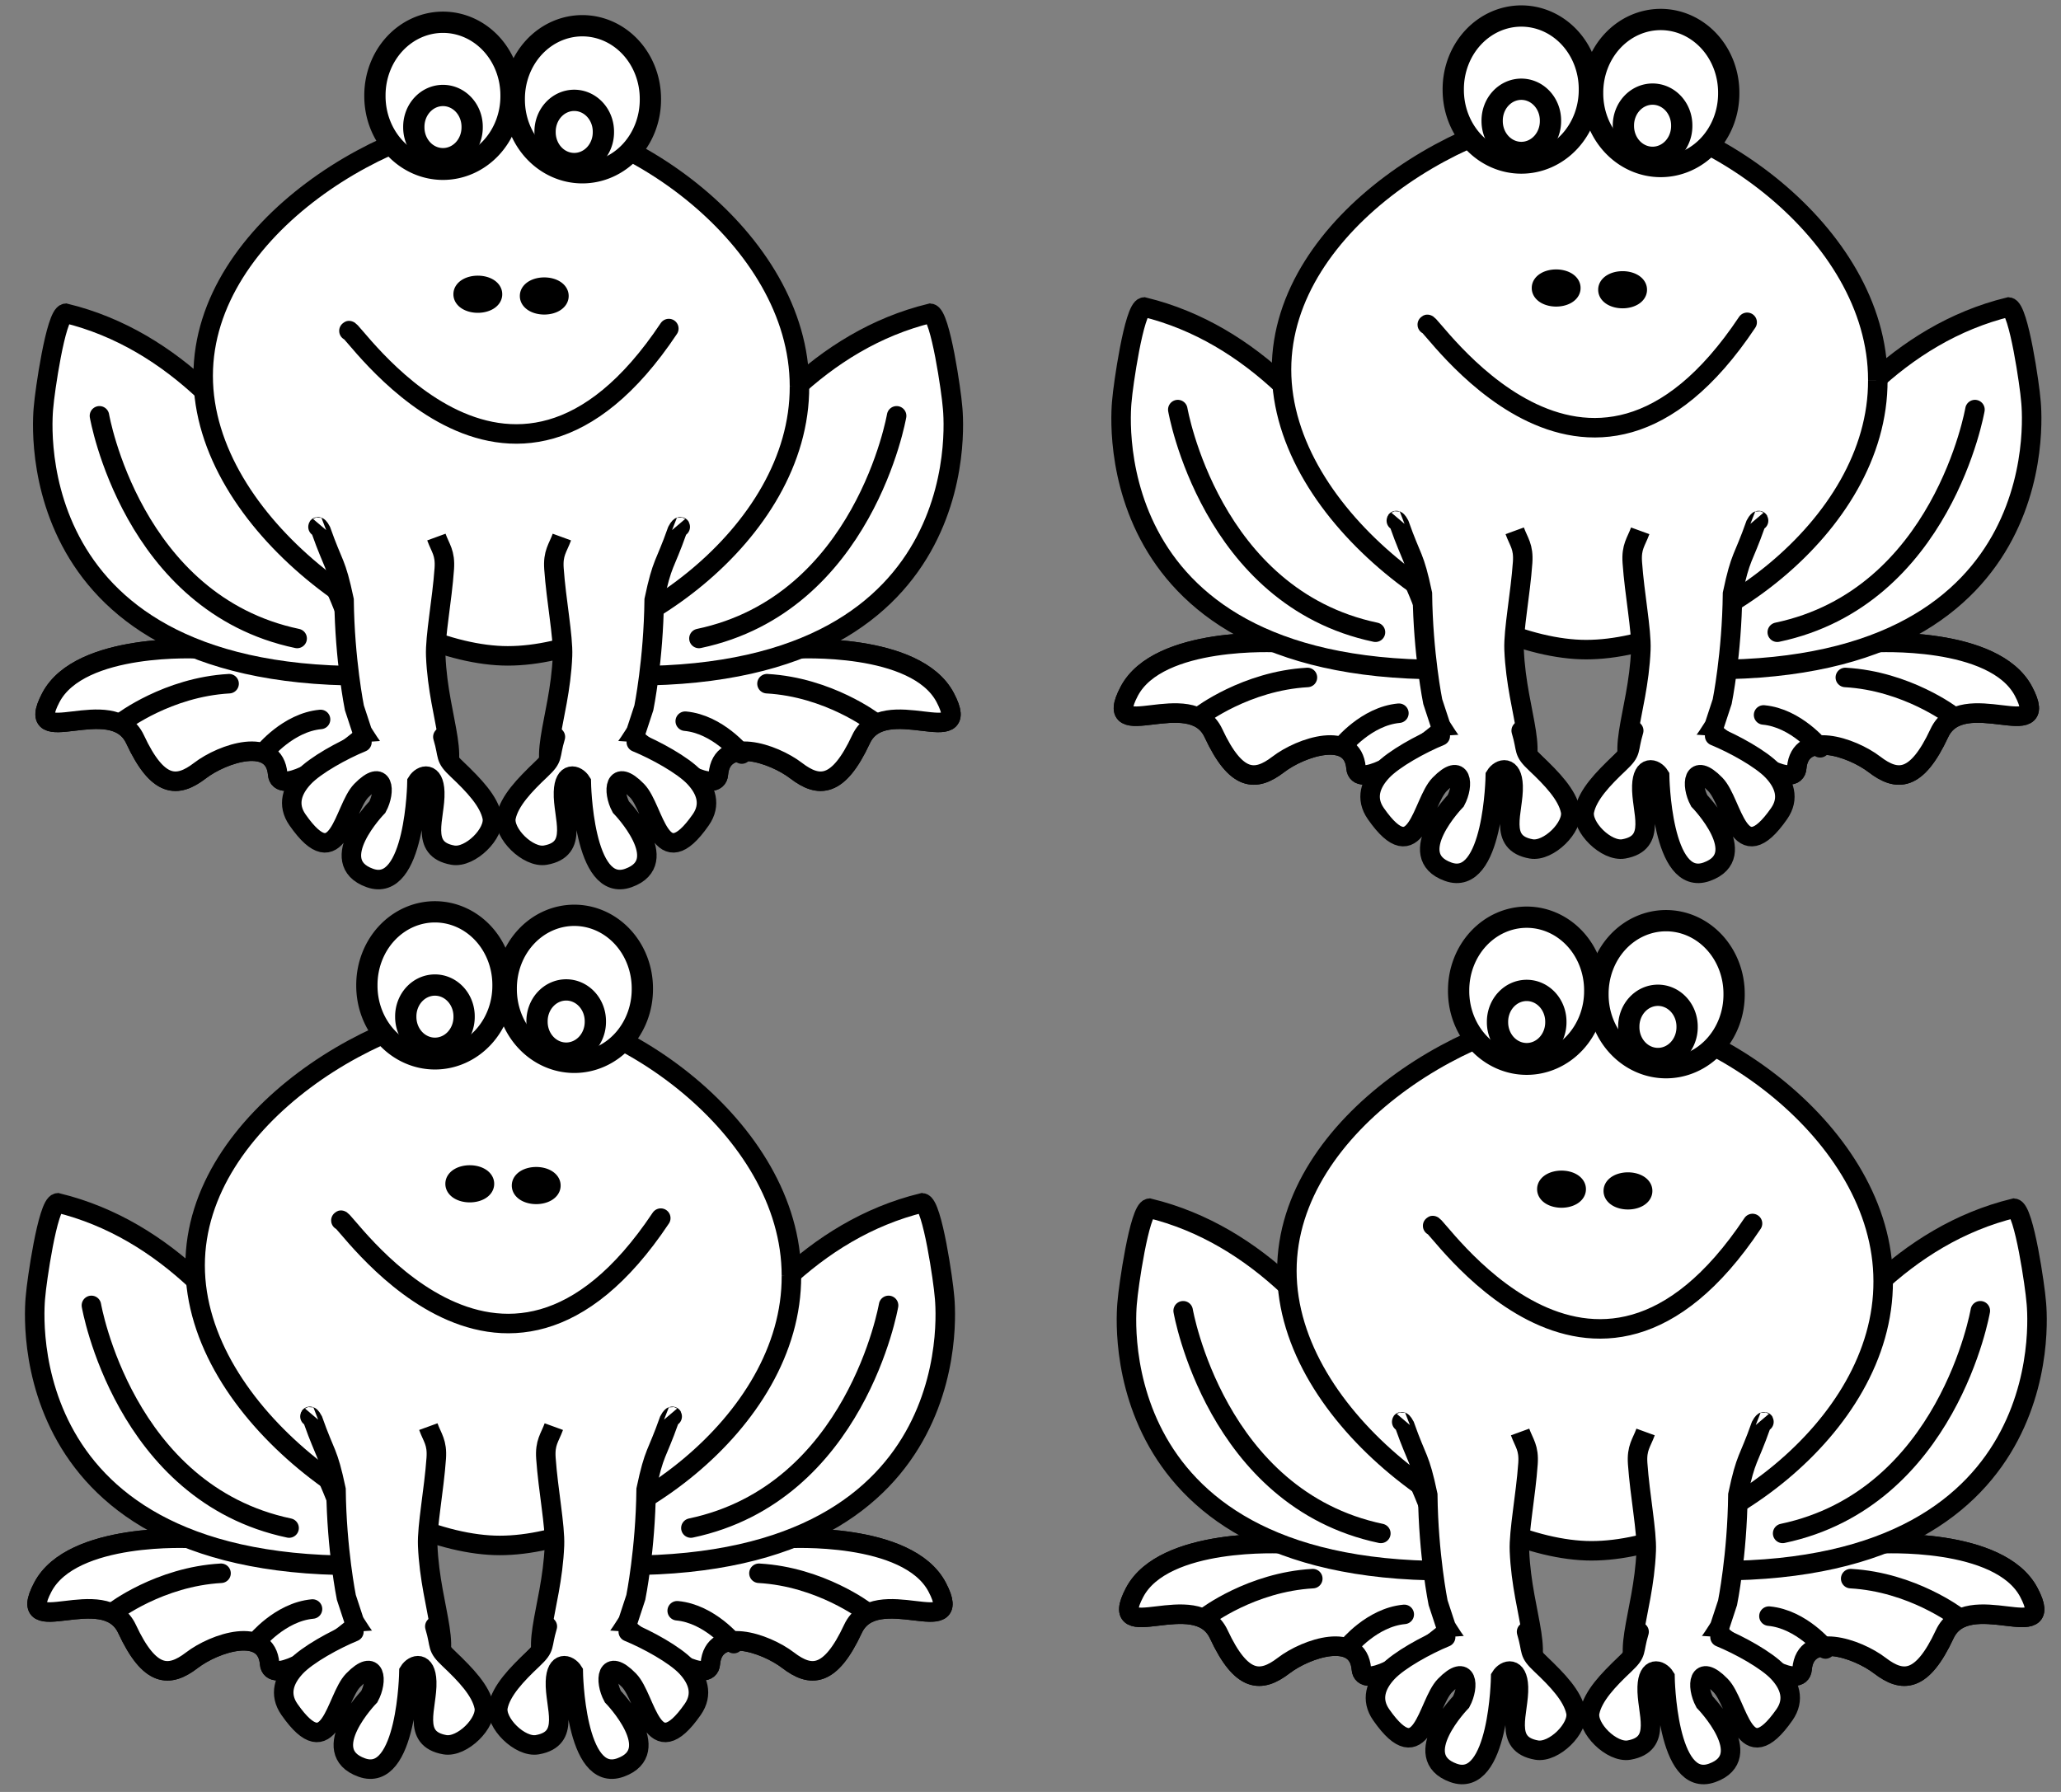
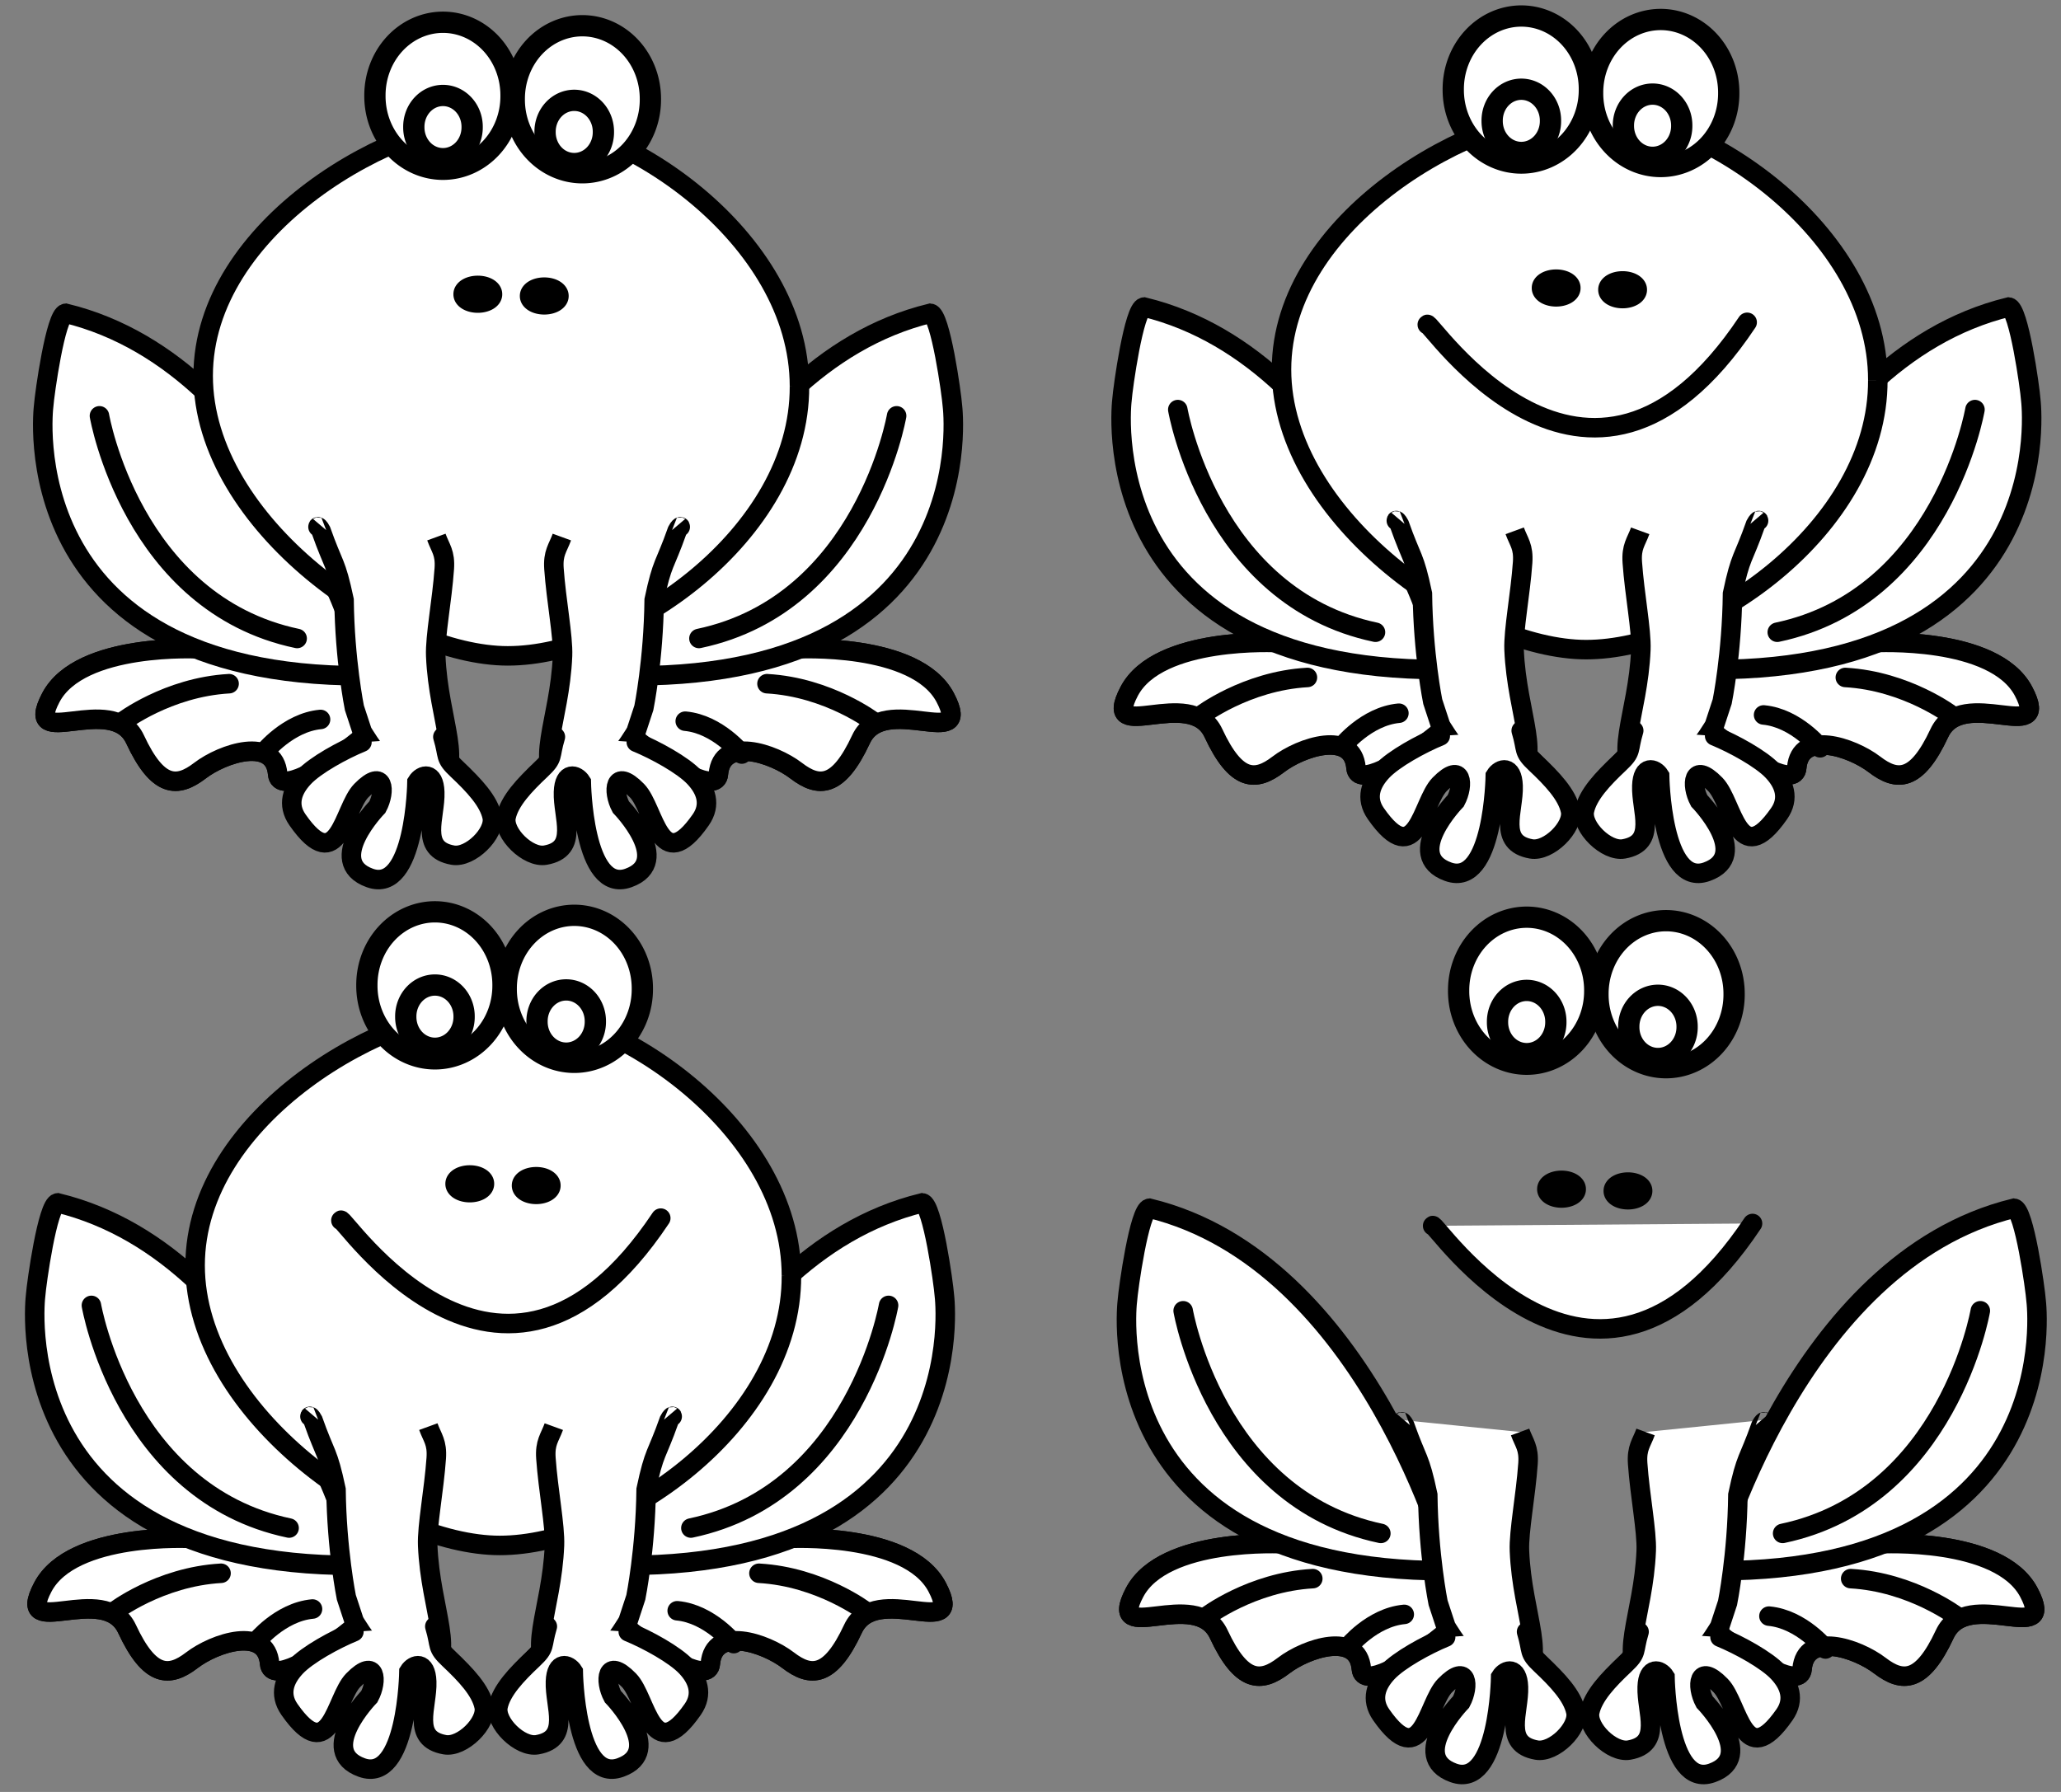
<svg xmlns="http://www.w3.org/2000/svg" width="768.333" height="668.124">
  <rect width="100%" height="100%" fill="#808080" stroke="none" />
  <title>Frog for lillypad</title>
  <g>
    <title>Layer 1</title>
    <g id="layer1">
      <g id="g4545">
        <path fill="#ffffff" stroke="#000000" stroke-width="7.271" stroke-miterlimit="4" d="m74.529,241.943c0,0 -44.702,-2.595 -55.576,18.159c-10.874,20.753 22.955,-2.594 31.412,15.565c8.457,18.159 15.706,18.159 24.163,11.673c8.457,-6.485 27.788,-12.971 28.996,1.297c1.208,14.268 62.824,-33.724 53.159,-45.398c-9.665,-11.674 -27.788,-16.862 -27.788,-16.862l-54.368,15.565z" id="path3371" />
        <path fill="#ffffff" stroke="#000000" stroke-width="7.271" stroke-miterlimit="4" id="path4158" d="m74.529,241.943c0,0 -44.702,-2.595 -55.576,18.159c-10.874,20.753 22.955,-2.594 31.412,15.565c8.457,18.159 15.706,18.159 24.163,11.673c8.457,-6.485 27.788,-12.971 28.996,1.297c1.208,14.268 62.824,-33.724 53.159,-45.398c-9.665,-11.674 -27.788,-16.862 -27.788,-16.862l-54.368,15.565z" />
        <path fill="#ffffff" stroke="#000000" stroke-width="7.271" stroke-miterlimit="4" d="m136.475,250.623c0,0 -1.906,-7.123 -6.039,-18.118c-4.133,-10.995 -10.492,-25.861 -19.399,-41.347c-8.906,-15.487 -20.358,-31.593 -34.677,-45.069c-14.319,-13.475 -31.504,-24.319 -51.876,-29.28c-3.748,0.457 -7.893,30.057 -8.213,34.578c0,0 -12.743,100.624 118.61,100.579l1.594,-1.343z" id="path3359" />
        <path fill="#ffffff" stroke="#000000" stroke-width="7.271" stroke-linecap="round" stroke-miterlimit="4" d="m37.076,155.038c0,0 12.082,70.042 73.698,83.013" id="path3369" />
        <path fill="#ffffff" stroke="#000000" stroke-width="7.271" stroke-linecap="round" stroke-miterlimit="4" d="m45.533,269.181c0,0 16.914,-12.971 39.87,-14.268" id="path4009" />
        <path fill="#ffffff" stroke="#000000" stroke-width="7.271" stroke-linecap="round" stroke-miterlimit="4" id="path4011" d="m98.421,280.497c0,0 8.943,-11.141 21.081,-12.256" />
        <path fill="#ffffff" stroke="#000000" stroke-width="7.271" stroke-miterlimit="4" id="path4013" d="m296.804,241.943c0,0 44.702,-2.595 55.576,18.159c10.874,20.753 -22.955,-2.594 -31.413,15.565c-8.457,18.159 -15.706,18.159 -24.163,11.673c-8.457,-6.485 -27.788,-12.971 -28.996,1.297c-1.208,14.268 -62.825,-33.724 -53.159,-45.398c9.665,-11.674 27.788,-16.862 27.788,-16.862l54.368,15.565z" />
        <path fill="#ffffff" stroke="#000000" stroke-width="7.271" stroke-miterlimit="4" d="m296.804,241.943c0,0 44.702,-2.595 55.576,18.159c10.874,20.753 -22.955,-2.594 -31.413,15.565c-8.457,18.159 -15.706,18.159 -24.163,11.673c-8.457,-6.485 -27.788,-12.971 -28.996,1.297c-1.208,14.268 -62.825,-33.724 -53.159,-45.398c9.665,-11.674 27.788,-16.862 27.788,-16.862l54.368,15.565z" id="path4147" />
        <path fill="#ffffff" stroke="#000000" stroke-width="7.271" stroke-miterlimit="4" id="path4017" d="m234.858,250.623c0,0 1.906,-7.123 6.039,-18.118c4.133,-10.995 10.492,-25.861 19.399,-41.347c8.906,-15.487 20.358,-31.593 34.677,-45.069c14.319,-13.475 31.505,-24.319 51.876,-29.28c3.749,0.457 7.893,30.057 8.213,34.578c0,0 12.743,100.624 -118.61,100.579l-1.594,-1.343z" />
        <path fill="#ffffff" stroke="#000000" stroke-width="7.271" stroke-linecap="round" stroke-miterlimit="4" id="path4021" d="m334.257,155.038c0,0 -12.082,70.042 -73.698,83.013" />
        <path fill="#ffffff" stroke="#000000" stroke-width="7.271" stroke-linecap="round" stroke-miterlimit="4" id="path4027" d="m325.8,269.181c0,0 -16.914,-12.971 -39.87,-14.268" />
        <path fill="#ffffff" stroke="#000000" stroke-width="7.271" stroke-linecap="round" stroke-miterlimit="4" d="m276.536,281.146c0,0 -8.943,-11.141 -21.081,-12.255" id="path4029" />
        <path fill="#ffffff" stroke="#000000" stroke-width="7.271" stroke-miterlimit="4" d="m298.04,144.013c0.261,55.489 -65.382,100.524 -108.735,100.524c-42.682,0 -113.568,-48.926 -113.568,-104.415c0,-55.489 70.886,-96.632 113.568,-96.632c42.682,0 108.735,45.035 108.735,100.524z" id="path3346" />
-         <path fill="#ffffff" stroke="#000000" stroke-width="7.271" stroke-linecap="round" stroke-miterlimit="4" d="m130.082,123.364c-0.294,-3.496 59.455,88.803 119.253,-0.865" id="path3349" />
        <path fill="#ffffff" stroke="#000000" stroke-width="7.933" stroke-miterlimit="4" id="path4263" d="m183.264,109.706a5.135,2.918 0 1 1 -10.269,0a5.135,2.918 0 1 1 10.269,0z" />
        <path fill="#ffffff" stroke="#000000" stroke-width="7.933" stroke-miterlimit="4" d="m208.031,110.354a5.135,2.918 0 1 1 -10.269,0a5.135,2.918 0 1 1 10.269,0z" id="path4265" />
        <path fill="#ffffff" stroke="#000000" stroke-width="7.271" stroke-miterlimit="4" id="path8700" d="m135.119,271.516c1.864,10.358 -16.241,14.926 -20.274,19.161c-4.033,4.235 -6.256,9.897 -2.589,15.081c14.106,19.938 15.553,-7.049 21.671,-13.245c7.882,-7.982 11.675,2.03 8.754,7.375c0,0 -19.534,21.59 -3.822,27.137c15.712,5.548 16.18,-37.029 16.18,-37.029c1.635,-2.619 7.306,-6.87 7.564,0.309c0.304,8.467 -4.42,24.627 7.292,26.66c5.976,1.037 13.32,-7.075 12.175,-12.57c-1.145,-5.495 -6.399,-12.579 -11.972,-17.769c-4.668,-4.347 -4.378,-4.202 -6.513,-11.242" />
        <path fill="#ffffff" stroke="#000000" stroke-width="7.271" stroke-miterlimit="4" d="m119.506,195.864c-1.382,1.63 -1.348,-0.843 0.19,2.023c4.659,13.224 5.503,11.297 8.566,25.793c0.257,22.468 3.85,40.21 3.85,40.21l2.928,8.905c0,0 14.888,25.978 26.829,19.707c11.941,-6.271 1.56,-23.361 0.571,-47.99c-0.289,-7.204 2.371,-20.698 3.191,-32.48c0.41,-5.891 -1.411,-7.574 -2.951,-11.794" id="path4355" />
        <path fill="#ffffff" stroke="#000000" stroke-width="7.271" stroke-linecap="round" stroke-miterlimit="4" id="path4361" d="m134.929,276.722c-7.119,2.927 -17.327,8.501 -21.681,13.136c-4.355,4.634 -6.296,10.156 -2.336,15.829c15.23,21.818 17.146,-4.101 23.751,-10.881c8.51,-8.734 9.166,0.259 6.013,6.109c0,0 -19.773,20.361 -2.81,26.432c16.964,6.071 17.582,-35.768 17.582,-35.768c1.765,-2.866 6.353,-4.116 6.631,3.741c0.328,9.266 -5.889,21.294 6.755,23.518c6.452,1.135 15.883,-8.191 14.647,-14.204c-1.236,-6.013 -6.909,-11.944 -12.926,-17.623c-5.04,-4.756 -3.152,-4.569 -5.458,-12.273" />
        <path fill="#ffffff" stroke="#000000" stroke-width="7.933" stroke-miterlimit="4" d="m242.465,37.004a25.372,27.239 0 1 1 -50.743,0a25.372,27.239 0 1 1 50.743,0z" id="path3324" />
        <path fill="#ffffff" stroke="#000000" stroke-width="7.933" stroke-miterlimit="4" d="m224.946,49.197a10.874,11.674 0 1 1 -21.747,0a10.874,11.674 0 1 1 21.747,0z" id="path3328" />
        <path fill="#ffffff" stroke="#000000" stroke-width="7.933" stroke-miterlimit="4" id="path3322" d="m190.513,35.707a25.372,27.239 0 1 1 -50.743,0a25.372,27.239 0 1 1 50.743,0z" />
        <path fill="#ffffff" stroke="#000000" stroke-width="7.933" stroke-miterlimit="4" id="path3326" d="m176.015,47.381a10.874,11.674 0 1 1 -21.747,0a10.874,11.674 0 1 1 21.747,0z" />
        <path fill="#ffffff" stroke="#000000" stroke-width="7.271" stroke-miterlimit="4" d="m237.024,271.516c-1.864,10.358 16.241,14.926 20.274,19.161c4.033,4.235 6.256,9.897 2.589,15.081c-14.106,19.938 -15.553,-7.049 -21.671,-13.245c-7.882,-7.982 -11.675,2.03 -8.754,7.375c0,0 19.534,21.59 3.822,27.137c-15.712,5.548 -16.18,-37.029 -16.18,-37.029c-1.635,-2.619 -7.306,-6.87 -7.564,0.309c-0.304,8.467 4.42,24.627 -7.292,26.66c-5.976,1.037 -13.32,-7.075 -12.175,-12.57c1.145,-5.495 6.399,-12.579 11.972,-17.769c4.668,-4.347 4.378,-4.202 6.513,-11.242" id="path8741" />
        <path fill="#ffffff" stroke="#000000" stroke-width="7.271" stroke-miterlimit="4" id="path8747" d="m252.638,195.864c1.382,1.63 1.348,-0.843 -0.19,2.023c-4.659,13.224 -5.503,11.297 -8.566,25.793c-0.257,22.468 -3.85,40.21 -3.85,40.21l-2.927,8.905c0,0 -14.888,25.978 -26.829,19.707c-11.941,-6.271 -1.56,-23.361 -0.571,-47.99c0.289,-7.204 -2.371,-20.698 -3.19,-32.48c-0.41,-5.891 1.411,-7.574 2.951,-11.794" />
        <path fill="#ffffff" stroke="#000000" stroke-width="7.271" stroke-linecap="round" stroke-miterlimit="4" d="m237.215,276.722c7.119,2.927 17.327,8.501 21.681,13.136c4.355,4.634 6.296,10.156 2.336,15.829c-15.23,21.818 -17.146,-4.101 -23.751,-10.881c-8.51,-8.734 -9.166,0.259 -6.013,6.109c0,0 19.773,20.361 2.81,26.432c-16.964,6.071 -17.582,-35.768 -17.582,-35.768c-1.765,-2.866 -6.353,-4.116 -6.631,3.741c-0.328,9.266 5.889,21.294 -6.755,23.518c-6.452,1.135 -15.883,-8.191 -14.647,-14.204c1.236,-6.013 6.908,-11.944 12.926,-17.623c5.04,-4.756 3.152,-4.569 5.458,-12.273" id="path8753" />
      </g>
    </g>
    <g id="svg_1">
      <g id="svg_2">
        <path id="svg_3" fill="#ffffff" stroke="#000000" stroke-width="7.271" stroke-miterlimit="4" d="m476.529,239.618c0,0 -44.702,-2.595 -55.576,18.159c-10.874,20.753 22.955,-2.594 31.412,15.565c8.457,18.159 15.706,18.159 24.163,11.673c8.457,-6.485 27.788,-12.971 28.996,1.297c1.208,14.268 62.824,-33.724 53.159,-45.398c-9.665,-11.674 -27.788,-16.862 -27.788,-16.862l-54.368,15.565z" />
        <path id="svg_4" fill="#ffffff" stroke="#000000" stroke-width="7.271" stroke-miterlimit="4" d="m476.529,239.618c0,0 -44.702,-2.595 -55.576,18.159c-10.874,20.753 22.955,-2.594 31.412,15.565c8.457,18.159 15.706,18.159 24.163,11.673c8.457,-6.485 27.788,-12.971 28.996,1.297c1.208,14.268 62.824,-33.724 53.159,-45.398c-9.665,-11.674 -27.788,-16.862 -27.788,-16.862l-54.368,15.565z" />
        <path id="svg_5" fill="#ffffff" stroke="#000000" stroke-width="7.271" stroke-miterlimit="4" d="m538.475,248.297c0,0 -1.906,-7.123 -6.039,-18.118c-4.133,-10.995 -10.492,-25.861 -19.399,-41.347c-8.906,-15.487 -20.358,-31.593 -34.677,-45.069c-14.319,-13.475 -31.504,-24.319 -51.876,-29.28c-3.748,0.457 -7.893,30.057 -8.213,34.578c0,0 -12.743,100.624 118.61,100.579l1.594,-1.343z" />
        <path id="svg_6" fill="#ffffff" stroke="#000000" stroke-width="7.271" stroke-linecap="round" stroke-miterlimit="4" d="m439.076,152.713c0,0 12.082,70.042 73.698,83.013" />
        <path id="svg_7" fill="#ffffff" stroke="#000000" stroke-width="7.271" stroke-linecap="round" stroke-miterlimit="4" d="m447.533,266.856c0,0 16.914,-12.971 39.87,-14.268" />
        <path id="svg_8" fill="#ffffff" stroke="#000000" stroke-width="7.271" stroke-linecap="round" stroke-miterlimit="4" d="m500.422,278.172c0,0 8.943,-11.141 21.081,-12.256" />
        <path id="svg_9" fill="#ffffff" stroke="#000000" stroke-width="7.271" stroke-miterlimit="4" d="m698.805,239.618c0,0 44.702,-2.595 55.576,18.159c10.873,20.753 -22.955,-2.594 -31.413,15.565c-8.457,18.159 -15.706,18.159 -24.163,11.673c-8.457,-6.485 -27.788,-12.971 -28.996,1.297c-1.208,14.268 -62.825,-33.724 -53.159,-45.398c9.665,-11.674 27.788,-16.862 27.788,-16.862l54.368,15.565z" />
        <path id="svg_10" fill="#ffffff" stroke="#000000" stroke-width="7.271" stroke-miterlimit="4" d="m698.805,239.618c0,0 44.702,-2.595 55.576,18.159c10.873,20.753 -22.955,-2.594 -31.413,15.565c-8.457,18.159 -15.706,18.159 -24.163,11.673c-8.457,-6.485 -27.788,-12.971 -28.996,1.297c-1.208,14.268 -62.825,-33.724 -53.159,-45.398c9.665,-11.674 27.788,-16.862 27.788,-16.862l54.368,15.565z" />
        <path id="svg_11" fill="#ffffff" stroke="#000000" stroke-width="7.271" stroke-miterlimit="4" d="m636.859,248.297c0,0 1.906,-7.123 6.039,-18.118c4.133,-10.995 10.492,-25.861 19.399,-41.347c8.906,-15.487 20.358,-31.593 34.677,-45.069c14.319,-13.475 31.505,-24.319 51.876,-29.28c3.749,0.457 7.893,30.057 8.213,34.578c0,0 12.743,100.624 -118.61,100.579l-1.594,-1.343z" />
        <path id="svg_12" fill="#ffffff" stroke="#000000" stroke-width="7.271" stroke-linecap="round" stroke-miterlimit="4" d="m736.258,152.713c0,0 -12.082,70.042 -73.698,83.013" />
        <path id="svg_13" fill="#ffffff" stroke="#000000" stroke-width="7.271" stroke-linecap="round" stroke-miterlimit="4" d="m727.801,266.856c0,0 -16.914,-12.971 -39.87,-14.268" />
        <path id="svg_14" fill="#ffffff" stroke="#000000" stroke-width="7.271" stroke-linecap="round" stroke-miterlimit="4" d="m678.537,278.821c0,0 -8.943,-11.141 -21.081,-12.255" />
        <path id="svg_15" fill="#ffffff" stroke="#000000" stroke-width="7.271" stroke-miterlimit="4" d="m700.041,141.688c0.261,55.489 -65.382,100.524 -108.735,100.524c-42.682,0 -113.568,-48.926 -113.568,-104.415c0,-55.489 70.886,-96.632 113.568,-96.632c42.682,0 108.735,45.035 108.735,100.524z" />
        <path id="svg_16" fill="#ffffff" stroke="#000000" stroke-width="7.271" stroke-linecap="round" stroke-miterlimit="4" d="m532.083,121.039c-0.294,-3.496 59.455,88.803 119.253,-0.865" />
        <path id="svg_17" fill="#ffffff" stroke="#000000" stroke-width="7.933" stroke-miterlimit="4" d="m585.265,107.38a5.135,2.918 0 1 1 -10.269,0a5.135,2.918 0 1 1 10.269,0z" />
        <path id="svg_18" fill="#ffffff" stroke="#000000" stroke-width="7.933" stroke-miterlimit="4" d="m610.032,108.029a5.135,2.918 0 1 1 -10.269,0a5.135,2.918 0 1 1 10.269,0z" />
        <path id="svg_19" fill="#ffffff" stroke="#000000" stroke-width="7.271" stroke-miterlimit="4" d="m537.12,269.191c1.864,10.358 -16.241,14.926 -20.274,19.161c-4.033,4.235 -6.256,9.897 -2.589,15.081c14.106,19.938 15.553,-7.049 21.671,-13.245c7.882,-7.982 11.675,2.03 8.754,7.375c0,0 -19.534,21.59 -3.822,27.137c15.712,5.548 16.18,-37.029 16.18,-37.029c1.635,-2.619 7.306,-6.87 7.564,0.309c0.304,8.467 -4.42,24.627 7.292,26.66c5.976,1.037 13.32,-7.075 12.175,-12.57c-1.145,-5.495 -6.399,-12.579 -11.972,-17.769c-4.668,-4.347 -4.378,-4.202 -6.513,-11.242" />
        <path id="svg_20" fill="#ffffff" stroke="#000000" stroke-width="7.271" stroke-miterlimit="4" d="m521.507,193.538c-1.382,1.63 -1.348,-0.843 0.19,2.023c4.659,13.224 5.503,11.297 8.566,25.793c0.257,22.468 3.85,40.21 3.85,40.21l2.928,8.905c0,0 14.888,25.978 26.829,19.707c11.941,-6.271 1.56,-23.361 0.571,-47.99c-0.289,-7.204 2.371,-20.698 3.19,-32.48c0.41,-5.891 -1.411,-7.574 -2.951,-11.794" />
        <path id="svg_21" fill="#ffffff" stroke="#000000" stroke-width="7.271" stroke-linecap="round" stroke-miterlimit="4" d="m536.93,274.396c-7.119,2.927 -17.327,8.501 -21.681,13.136c-4.355,4.634 -6.296,10.156 -2.336,15.829c15.23,21.818 17.146,-4.101 23.751,-10.881c8.51,-8.734 9.166,0.259 6.013,6.109c0,0 -19.773,20.361 -2.81,26.432c16.964,6.071 17.582,-35.768 17.582,-35.768c1.765,-2.866 6.353,-4.116 6.631,3.741c0.328,9.266 -5.889,21.294 6.755,23.518c6.452,1.135 15.883,-8.191 14.647,-14.204c-1.236,-6.013 -6.908,-11.944 -12.926,-17.623c-5.04,-4.756 -3.152,-4.569 -5.458,-12.273" />
        <path id="svg_22" fill="#ffffff" stroke="#000000" stroke-width="7.933" stroke-miterlimit="4" d="m644.465,34.679a25.372,27.239 0 1 1 -50.743,0a25.372,27.239 0 1 1 50.743,0z" />
        <path id="svg_23" fill="#ffffff" stroke="#000000" stroke-width="7.933" stroke-miterlimit="4" d="m626.947,46.872a10.874,11.674 0 1 1 -21.747,0a10.874,11.674 0 1 1 21.747,0z" />
        <path id="svg_24" fill="#ffffff" stroke="#000000" stroke-width="7.933" stroke-miterlimit="4" d="m592.514,33.382a25.372,27.239 0 1 1 -50.743,0a25.372,27.239 0 1 1 50.743,0z" />
        <path id="svg_25" fill="#ffffff" stroke="#000000" stroke-width="7.933" stroke-miterlimit="4" d="m578.016,45.056a10.874,11.674 0 1 1 -21.747,0a10.874,11.674 0 1 1 21.747,0z" />
        <path id="svg_26" fill="#ffffff" stroke="#000000" stroke-width="7.271" stroke-miterlimit="4" d="m639.025,269.191c-1.864,10.358 16.241,14.926 20.274,19.161c4.033,4.235 6.256,9.897 2.589,15.081c-14.106,19.938 -15.553,-7.049 -21.671,-13.245c-7.882,-7.982 -11.675,2.03 -8.754,7.375c0,0 19.534,21.59 3.822,27.137c-15.712,5.548 -16.18,-37.029 -16.18,-37.029c-1.635,-2.619 -7.306,-6.87 -7.564,0.309c-0.304,8.467 4.42,24.627 -7.292,26.66c-5.976,1.037 -13.32,-7.075 -12.175,-12.57c1.145,-5.495 6.399,-12.579 11.972,-17.769c4.668,-4.347 4.378,-4.202 6.513,-11.242" />
        <path id="svg_27" fill="#ffffff" stroke="#000000" stroke-width="7.271" stroke-miterlimit="4" d="m654.638,193.538c1.382,1.63 1.348,-0.843 -0.19,2.023c-4.659,13.224 -5.503,11.297 -8.566,25.793c-0.257,22.468 -3.85,40.21 -3.85,40.21l-2.927,8.905c0,0 -14.888,25.978 -26.829,19.707c-11.941,-6.271 -1.56,-23.361 -0.571,-47.99c0.289,-7.204 -2.371,-20.698 -3.19,-32.48c-0.41,-5.891 1.411,-7.574 2.951,-11.794" />
        <path id="svg_28" fill="#ffffff" stroke="#000000" stroke-width="7.271" stroke-linecap="round" stroke-miterlimit="4" d="m639.215,274.396c7.119,2.927 17.327,8.501 21.681,13.136c4.355,4.634 6.296,10.156 2.336,15.829c-15.23,21.818 -17.146,-4.101 -23.751,-10.881c-8.51,-8.734 -9.166,0.259 -6.013,6.109c0,0 19.773,20.361 2.81,26.432c-16.964,6.071 -17.582,-35.768 -17.582,-35.768c-1.765,-2.866 -6.353,-4.116 -6.631,3.741c-0.328,9.266 5.889,21.294 -6.755,23.518c-6.452,1.135 -15.883,-8.191 -14.647,-14.204c1.236,-6.013 6.908,-11.944 12.926,-17.623c5.04,-4.756 3.152,-4.569 5.458,-12.273" />
      </g>
    </g>
    <g id="svg_29">
      <g id="svg_30">
        <path id="svg_31" fill="#ffffff" stroke="#000000" stroke-width="7.271" stroke-miterlimit="4" d="m71.529,573.618c0,0 -44.702,-2.595 -55.576,18.159c-10.874,20.753 22.955,-2.594 31.412,15.565c8.457,18.159 15.706,18.159 24.163,11.673c8.457,-6.485 27.788,-12.971 28.996,1.297c1.208,14.268 62.824,-33.724 53.159,-45.398c-9.665,-11.674 -27.788,-16.862 -27.788,-16.862l-54.368,15.565z" />
        <path id="svg_32" fill="#ffffff" stroke="#000000" stroke-width="7.271" stroke-miterlimit="4" d="m71.529,573.618c0,0 -44.702,-2.595 -55.576,18.159c-10.874,20.753 22.955,-2.594 31.412,15.565c8.457,18.159 15.706,18.159 24.163,11.673c8.457,-6.485 27.788,-12.971 28.996,1.297c1.208,14.268 62.824,-33.724 53.159,-45.398c-9.665,-11.674 -27.788,-16.862 -27.788,-16.862l-54.368,15.565z" />
        <path id="svg_33" fill="#ffffff" stroke="#000000" stroke-width="7.271" stroke-miterlimit="4" d="m133.475,582.297c0,0 -1.906,-7.123 -6.039,-18.118c-4.133,-10.995 -10.492,-25.861 -19.399,-41.347c-8.906,-15.487 -20.358,-31.593 -34.677,-45.069c-14.319,-13.475 -31.504,-24.319 -51.876,-29.28c-3.748,0.457 -7.893,30.057 -8.213,34.578c0,0 -12.743,100.624 118.61,100.579l1.594,-1.343z" />
        <path id="svg_34" fill="#ffffff" stroke="#000000" stroke-width="7.271" stroke-linecap="round" stroke-miterlimit="4" d="m34.076,486.713c0,0 12.082,70.042 73.698,83.013" />
        <path id="svg_35" fill="#ffffff" stroke="#000000" stroke-width="7.271" stroke-linecap="round" stroke-miterlimit="4" d="m42.533,600.856c0,0 16.914,-12.971 39.87,-14.268" />
        <path id="svg_36" fill="#ffffff" stroke="#000000" stroke-width="7.271" stroke-linecap="round" stroke-miterlimit="4" d="m95.422,612.172c0,0 8.943,-11.141 21.081,-12.255" />
        <path id="svg_37" fill="#ffffff" stroke="#000000" stroke-width="7.271" stroke-miterlimit="4" d="m293.805,573.618c0,0 44.702,-2.595 55.576,18.159c10.873,20.753 -22.955,-2.594 -31.413,15.565c-8.457,18.159 -15.706,18.159 -24.163,11.673c-8.457,-6.485 -27.788,-12.971 -28.996,1.297c-1.208,14.268 -62.825,-33.724 -53.159,-45.398c9.665,-11.674 27.788,-16.862 27.788,-16.862l54.368,15.565z" />
        <path id="svg_38" fill="#ffffff" stroke="#000000" stroke-width="7.271" stroke-miterlimit="4" d="m293.805,573.618c0,0 44.702,-2.595 55.576,18.159c10.873,20.753 -22.955,-2.594 -31.413,15.565c-8.457,18.159 -15.706,18.159 -24.163,11.673c-8.457,-6.485 -27.788,-12.971 -28.996,1.297c-1.208,14.268 -62.825,-33.724 -53.159,-45.398c9.665,-11.674 27.788,-16.862 27.788,-16.862l54.368,15.565z" />
        <path id="svg_39" fill="#ffffff" stroke="#000000" stroke-width="7.271" stroke-miterlimit="4" d="m231.859,582.297c0,0 1.906,-7.123 6.039,-18.118c4.133,-10.995 10.492,-25.861 19.399,-41.347c8.906,-15.487 20.358,-31.593 34.677,-45.069c14.319,-13.475 31.505,-24.319 51.876,-29.28c3.749,0.457 7.893,30.057 8.213,34.578c0,0 12.743,100.624 -118.61,100.579l-1.594,-1.343z" />
        <path id="svg_40" fill="#ffffff" stroke="#000000" stroke-width="7.271" stroke-linecap="round" stroke-miterlimit="4" d="m331.258,486.713c0,0 -12.082,70.042 -73.698,83.013" />
        <path id="svg_41" fill="#ffffff" stroke="#000000" stroke-width="7.271" stroke-linecap="round" stroke-miterlimit="4" d="m322.801,600.856c0,0 -16.914,-12.971 -39.87,-14.268" />
        <path id="svg_42" fill="#ffffff" stroke="#000000" stroke-width="7.271" stroke-linecap="round" stroke-miterlimit="4" d="m273.537,612.821c0,0 -8.943,-11.141 -21.081,-12.255" />
        <path id="svg_43" fill="#ffffff" stroke="#000000" stroke-width="7.271" stroke-miterlimit="4" d="m295.041,475.688c0.261,55.489 -65.382,100.524 -108.735,100.524c-42.682,0 -113.568,-48.926 -113.568,-104.415c0,-55.489 70.886,-96.632 113.568,-96.632c42.682,0 108.735,45.035 108.735,100.524z" />
        <path id="svg_44" fill="#ffffff" stroke="#000000" stroke-width="7.271" stroke-linecap="round" stroke-miterlimit="4" d="m127.083,455.039c-0.294,-3.496 59.455,88.803 119.253,-0.865" />
        <path id="svg_45" fill="#ffffff" stroke="#000000" stroke-width="7.933" stroke-miterlimit="4" d="m180.265,441.38a5.135,2.918 0 1 1 -10.269,0a5.135,2.918 0 1 1 10.269,0z" />
        <path id="svg_46" fill="#ffffff" stroke="#000000" stroke-width="7.933" stroke-miterlimit="4" d="m205.032,442.029a5.135,2.918 0 1 1 -10.269,0a5.135,2.918 0 1 1 10.269,0z" />
        <path id="svg_47" fill="#ffffff" stroke="#000000" stroke-width="7.271" stroke-miterlimit="4" d="m132.12,603.191c1.864,10.357 -16.241,14.926 -20.274,19.161c-4.033,4.235 -6.256,9.897 -2.589,15.081c14.106,19.938 15.553,-7.049 21.671,-13.245c7.882,-7.982 11.675,2.029 8.754,7.375c0,0 -19.534,21.59 -3.822,27.137c15.712,5.548 16.18,-37.029 16.18,-37.029c1.635,-2.619 7.306,-6.87 7.564,0.309c0.304,8.467 -4.42,24.627 7.292,26.66c5.976,1.037 13.32,-7.075 12.175,-12.57c-1.145,-5.495 -6.399,-12.579 -11.972,-17.769c-4.668,-4.347 -4.378,-4.202 -6.513,-11.242" />
        <path id="svg_48" fill="#ffffff" stroke="#000000" stroke-width="7.271" stroke-miterlimit="4" d="m116.507,527.538c-1.382,1.63 -1.348,-0.843 0.19,2.023c4.659,13.224 5.503,11.297 8.566,25.793c0.257,22.468 3.85,40.21 3.85,40.21l2.928,8.905c0,0 14.888,25.978 26.829,19.707c11.941,-6.271 1.56,-23.361 0.571,-47.99c-0.289,-7.204 2.371,-20.698 3.19,-32.48c0.41,-5.891 -1.411,-7.574 -2.951,-11.794" />
        <path id="svg_49" fill="#ffffff" stroke="#000000" stroke-width="7.271" stroke-linecap="round" stroke-miterlimit="4" d="m131.93,608.396c-7.119,2.927 -17.327,8.501 -21.681,13.136c-4.355,4.634 -6.296,10.156 -2.336,15.829c15.23,21.818 17.146,-4.101 23.751,-10.881c8.51,-8.734 9.166,0.259 6.013,6.109c0,0 -19.773,20.361 -2.81,26.432c16.964,6.071 17.582,-35.768 17.582,-35.768c1.765,-2.866 6.353,-4.116 6.631,3.741c0.328,9.266 -5.889,21.294 6.755,23.518c6.452,1.135 15.883,-8.191 14.647,-14.204c-1.236,-6.013 -6.909,-11.944 -12.926,-17.623c-5.04,-4.756 -3.152,-4.569 -5.458,-12.273" />
        <path id="svg_50" fill="#ffffff" stroke="#000000" stroke-width="7.933" stroke-miterlimit="4" d="m239.465,368.679a25.372,27.239 0 1 1 -50.743,0a25.372,27.239 0 1 1 50.743,0z" />
        <path id="svg_51" fill="#ffffff" stroke="#000000" stroke-width="7.933" stroke-miterlimit="4" d="m221.947,380.872a10.874,11.674 0 1 1 -21.747,0a10.874,11.674 0 1 1 21.747,0z" />
        <path id="svg_52" fill="#ffffff" stroke="#000000" stroke-width="7.933" stroke-miterlimit="4" d="m187.514,367.382a25.372,27.239 0 1 1 -50.743,0a25.372,27.239 0 1 1 50.743,0z" />
        <path id="svg_53" fill="#ffffff" stroke="#000000" stroke-width="7.933" stroke-miterlimit="4" d="m173.016,379.056a10.874,11.674 0 1 1 -21.747,0a10.874,11.674 0 1 1 21.747,0z" />
        <path id="svg_54" fill="#ffffff" stroke="#000000" stroke-width="7.271" stroke-miterlimit="4" d="m234.025,603.191c-1.864,10.357 16.241,14.926 20.274,19.161c4.033,4.235 6.256,9.897 2.589,15.081c-14.106,19.938 -15.553,-7.049 -21.671,-13.245c-7.882,-7.982 -11.675,2.029 -8.754,7.375c0,0 19.534,21.59 3.822,27.137c-15.712,5.548 -16.18,-37.029 -16.18,-37.029c-1.635,-2.619 -7.306,-6.87 -7.564,0.309c-0.304,8.467 4.42,24.627 -7.292,26.66c-5.976,1.037 -13.32,-7.075 -12.175,-12.57c1.145,-5.495 6.399,-12.579 11.972,-17.769c4.668,-4.347 4.378,-4.202 6.513,-11.242" />
        <path id="svg_55" fill="#ffffff" stroke="#000000" stroke-width="7.271" stroke-miterlimit="4" d="m249.638,527.538c1.382,1.63 1.348,-0.843 -0.19,2.023c-4.659,13.224 -5.503,11.297 -8.566,25.793c-0.257,22.468 -3.85,40.21 -3.85,40.21l-2.927,8.905c0,0 -14.888,25.978 -26.829,19.707c-11.941,-6.271 -1.56,-23.361 -0.571,-47.99c0.289,-7.204 -2.371,-20.698 -3.19,-32.48c-0.41,-5.891 1.411,-7.574 2.951,-11.794" />
        <path id="svg_56" fill="#ffffff" stroke="#000000" stroke-width="7.271" stroke-linecap="round" stroke-miterlimit="4" d="m234.215,608.396c7.119,2.927 17.327,8.501 21.681,13.136c4.355,4.634 6.296,10.156 2.336,15.829c-15.23,21.818 -17.146,-4.101 -23.751,-10.881c-8.51,-8.734 -9.166,0.259 -6.013,6.109c0,0 19.773,20.361 2.81,26.432c-16.964,6.071 -17.582,-35.768 -17.582,-35.768c-1.765,-2.866 -6.353,-4.116 -6.631,3.741c-0.328,9.266 5.889,21.294 -6.755,23.518c-6.452,1.135 -15.883,-8.191 -14.647,-14.204c1.236,-6.013 6.908,-11.944 12.926,-17.623c5.04,-4.756 3.152,-4.569 5.458,-12.273" />
      </g>
    </g>
    <g id="svg_57">
      <g id="svg_58">
        <path id="svg_59" fill="#ffffff" stroke="#000000" stroke-width="7.271" stroke-miterlimit="4" d="m478.529,575.618c0,0 -44.702,-2.595 -55.576,18.159c-10.874,20.753 22.955,-2.594 31.412,15.565c8.457,18.159 15.706,18.159 24.163,11.673c8.457,-6.485 27.788,-12.971 28.996,1.297c1.208,14.268 62.824,-33.724 53.159,-45.398c-9.665,-11.674 -27.788,-16.862 -27.788,-16.862l-54.368,15.565z" />
        <path id="svg_60" fill="#ffffff" stroke="#000000" stroke-width="7.271" stroke-miterlimit="4" d="m478.529,575.618c0,0 -44.702,-2.595 -55.576,18.159c-10.874,20.753 22.955,-2.594 31.412,15.565c8.457,18.159 15.706,18.159 24.163,11.673c8.457,-6.485 27.788,-12.971 28.996,1.297c1.208,14.268 62.824,-33.724 53.159,-45.398c-9.665,-11.674 -27.788,-16.862 -27.788,-16.862l-54.368,15.565z" />
        <path id="svg_61" fill="#ffffff" stroke="#000000" stroke-width="7.271" stroke-miterlimit="4" d="m540.475,584.297c0,0 -1.906,-7.123 -6.039,-18.118c-4.133,-10.995 -10.492,-25.861 -19.399,-41.347c-8.906,-15.487 -20.358,-31.593 -34.677,-45.069c-14.319,-13.475 -31.504,-24.319 -51.876,-29.28c-3.748,0.457 -7.893,30.057 -8.213,34.578c0,0 -12.743,100.624 118.61,100.579l1.594,-1.343z" />
        <path id="svg_62" fill="#ffffff" stroke="#000000" stroke-width="7.271" stroke-linecap="round" stroke-miterlimit="4" d="m441.076,488.713c0,0 12.082,70.042 73.698,83.013" />
        <path id="svg_63" fill="#ffffff" stroke="#000000" stroke-width="7.271" stroke-linecap="round" stroke-miterlimit="4" d="m449.533,602.856c0,0 16.914,-12.971 39.87,-14.268" />
        <path id="svg_64" fill="#ffffff" stroke="#000000" stroke-width="7.271" stroke-linecap="round" stroke-miterlimit="4" d="m502.422,614.172c0,0 8.943,-11.141 21.081,-12.255" />
        <path id="svg_65" fill="#ffffff" stroke="#000000" stroke-width="7.271" stroke-miterlimit="4" d="m700.805,575.618c0,0 44.702,-2.595 55.576,18.159c10.873,20.753 -22.955,-2.594 -31.413,15.565c-8.457,18.159 -15.706,18.159 -24.163,11.673c-8.457,-6.485 -27.788,-12.971 -28.996,1.297c-1.208,14.268 -62.825,-33.724 -53.159,-45.398c9.665,-11.674 27.788,-16.862 27.788,-16.862l54.368,15.565z" />
        <path id="svg_66" fill="#ffffff" stroke="#000000" stroke-width="7.271" stroke-miterlimit="4" d="m700.805,575.618c0,0 44.702,-2.595 55.576,18.159c10.873,20.753 -22.955,-2.594 -31.413,15.565c-8.457,18.159 -15.706,18.159 -24.163,11.673c-8.457,-6.485 -27.788,-12.971 -28.996,1.297c-1.208,14.268 -62.825,-33.724 -53.159,-45.398c9.665,-11.674 27.788,-16.862 27.788,-16.862l54.368,15.565z" />
        <path id="svg_67" fill="#ffffff" stroke="#000000" stroke-width="7.271" stroke-miterlimit="4" d="m638.859,584.297c0,0 1.906,-7.123 6.039,-18.118c4.133,-10.995 10.492,-25.861 19.399,-41.347c8.906,-15.487 20.358,-31.593 34.677,-45.069c14.319,-13.475 31.505,-24.319 51.876,-29.28c3.749,0.457 7.893,30.057 8.213,34.578c0,0 12.743,100.624 -118.61,100.579l-1.594,-1.343z" />
        <path id="svg_68" fill="#ffffff" stroke="#000000" stroke-width="7.271" stroke-linecap="round" stroke-miterlimit="4" d="m738.258,488.713c0,0 -12.082,70.042 -73.698,83.013" />
        <path id="svg_69" fill="#ffffff" stroke="#000000" stroke-width="7.271" stroke-linecap="round" stroke-miterlimit="4" d="m729.801,602.856c0,0 -16.914,-12.971 -39.87,-14.268" />
        <path id="svg_70" fill="#ffffff" stroke="#000000" stroke-width="7.271" stroke-linecap="round" stroke-miterlimit="4" d="m680.537,614.821c0,0 -8.943,-11.141 -21.081,-12.255" />
-         <path id="svg_71" fill="#ffffff" stroke="#000000" stroke-width="7.271" stroke-miterlimit="4" d="m702.041,477.688c0.261,55.489 -65.382,100.524 -108.735,100.524c-42.682,0 -113.568,-48.926 -113.568,-104.415c0,-55.489 70.886,-96.632 113.568,-96.632c42.682,0 108.735,45.035 108.735,100.524z" />
        <path id="svg_72" fill="#ffffff" stroke="#000000" stroke-width="7.271" stroke-linecap="round" stroke-miterlimit="4" d="m534.083,457.039c-0.294,-3.496 59.455,88.803 119.253,-0.865" />
        <path id="svg_73" fill="#ffffff" stroke="#000000" stroke-width="7.933" stroke-miterlimit="4" d="m587.265,443.38a5.135,2.918 0 1 1 -10.269,0a5.135,2.918 0 1 1 10.269,0z" />
        <path id="svg_74" fill="#ffffff" stroke="#000000" stroke-width="7.933" stroke-miterlimit="4" d="m612.032,444.029a5.135,2.918 0 1 1 -10.269,0a5.135,2.918 0 1 1 10.269,0z" />
        <path id="svg_75" fill="#ffffff" stroke="#000000" stroke-width="7.271" stroke-miterlimit="4" d="m539.12,605.191c1.864,10.357 -16.241,14.926 -20.274,19.161c-4.033,4.235 -6.256,9.897 -2.589,15.081c14.106,19.938 15.553,-7.049 21.671,-13.245c7.882,-7.982 11.675,2.029 8.754,7.375c0,0 -19.534,21.59 -3.822,27.137c15.712,5.548 16.18,-37.029 16.18,-37.029c1.635,-2.619 7.306,-6.87 7.564,0.309c0.304,8.467 -4.42,24.627 7.292,26.66c5.976,1.037 13.32,-7.075 12.175,-12.57c-1.145,-5.495 -6.399,-12.579 -11.972,-17.769c-4.668,-4.347 -4.378,-4.202 -6.513,-11.242" />
        <path id="svg_76" fill="#ffffff" stroke="#000000" stroke-width="7.271" stroke-miterlimit="4" d="m523.507,529.538c-1.382,1.63 -1.348,-0.843 0.19,2.023c4.659,13.224 5.503,11.297 8.566,25.793c0.257,22.468 3.85,40.21 3.85,40.21l2.928,8.905c0,0 14.888,25.978 26.829,19.707c11.941,-6.271 1.56,-23.361 0.571,-47.99c-0.289,-7.204 2.371,-20.698 3.19,-32.48c0.41,-5.891 -1.411,-7.574 -2.951,-11.794" />
        <path id="svg_77" fill="#ffffff" stroke="#000000" stroke-width="7.271" stroke-linecap="round" stroke-miterlimit="4" d="m538.93,610.396c-7.119,2.927 -17.327,8.501 -21.681,13.136c-4.355,4.634 -6.296,10.156 -2.336,15.829c15.23,21.818 17.146,-4.101 23.751,-10.881c8.51,-8.734 9.166,0.259 6.013,6.109c0,0 -19.773,20.361 -2.81,26.432c16.964,6.071 17.582,-35.768 17.582,-35.768c1.765,-2.866 6.353,-4.116 6.631,3.741c0.328,9.266 -5.889,21.294 6.755,23.518c6.452,1.135 15.883,-8.191 14.647,-14.204c-1.236,-6.013 -6.908,-11.944 -12.926,-17.623c-5.04,-4.756 -3.152,-4.569 -5.458,-12.273" />
        <path id="svg_78" fill="#ffffff" stroke="#000000" stroke-width="7.933" stroke-miterlimit="4" d="m646.465,370.679a25.372,27.239 0 1 1 -50.743,0a25.372,27.239 0 1 1 50.743,0z" />
        <path id="svg_79" fill="#ffffff" stroke="#000000" stroke-width="7.933" stroke-miterlimit="4" d="m628.947,382.872a10.874,11.674 0 1 1 -21.747,0a10.874,11.674 0 1 1 21.747,0z" />
        <path id="svg_80" fill="#ffffff" stroke="#000000" stroke-width="7.933" stroke-miterlimit="4" d="m594.514,369.382a25.372,27.239 0 1 1 -50.743,0a25.372,27.239 0 1 1 50.743,0z" />
        <path id="svg_81" fill="#ffffff" stroke="#000000" stroke-width="7.933" stroke-miterlimit="4" d="m580.016,381.056a10.874,11.674 0 1 1 -21.747,0a10.874,11.674 0 1 1 21.747,0z" />
        <path id="svg_82" fill="#ffffff" stroke="#000000" stroke-width="7.271" stroke-miterlimit="4" d="m641.025,605.191c-1.864,10.357 16.241,14.926 20.274,19.161c4.033,4.235 6.256,9.897 2.589,15.081c-14.106,19.938 -15.553,-7.049 -21.671,-13.245c-7.882,-7.982 -11.675,2.029 -8.754,7.375c0,0 19.534,21.59 3.822,27.137c-15.712,5.548 -16.18,-37.029 -16.18,-37.029c-1.635,-2.619 -7.306,-6.87 -7.564,0.309c-0.304,8.467 4.42,24.627 -7.292,26.66c-5.976,1.037 -13.32,-7.075 -12.175,-12.57c1.145,-5.495 6.399,-12.579 11.972,-17.769c4.668,-4.347 4.378,-4.202 6.513,-11.242" />
        <path id="svg_83" fill="#ffffff" stroke="#000000" stroke-width="7.271" stroke-miterlimit="4" d="m656.638,529.538c1.382,1.63 1.348,-0.843 -0.19,2.023c-4.659,13.224 -5.503,11.297 -8.566,25.793c-0.257,22.468 -3.85,40.21 -3.85,40.21l-2.927,8.905c0,0 -14.888,25.978 -26.829,19.707c-11.941,-6.271 -1.56,-23.361 -0.571,-47.99c0.289,-7.204 -2.371,-20.698 -3.19,-32.48c-0.41,-5.891 1.411,-7.574 2.951,-11.794" />
        <path id="svg_84" fill="#ffffff" stroke="#000000" stroke-width="7.271" stroke-linecap="round" stroke-miterlimit="4" d="m641.215,610.396c7.119,2.927 17.327,8.501 21.681,13.136c4.355,4.634 6.296,10.156 2.336,15.829c-15.23,21.818 -17.146,-4.101 -23.751,-10.881c-8.51,-8.734 -9.166,0.259 -6.013,6.109c0,0 19.773,20.361 2.81,26.432c-16.964,6.071 -17.582,-35.768 -17.582,-35.768c-1.765,-2.866 -6.353,-4.116 -6.631,3.741c-0.328,9.266 5.889,21.294 -6.755,23.518c-6.452,1.135 -15.883,-8.191 -14.647,-14.204c1.236,-6.013 6.908,-11.944 12.926,-17.623c5.04,-4.756 3.152,-4.569 5.458,-12.273" />
      </g>
    </g>
  </g>
</svg>